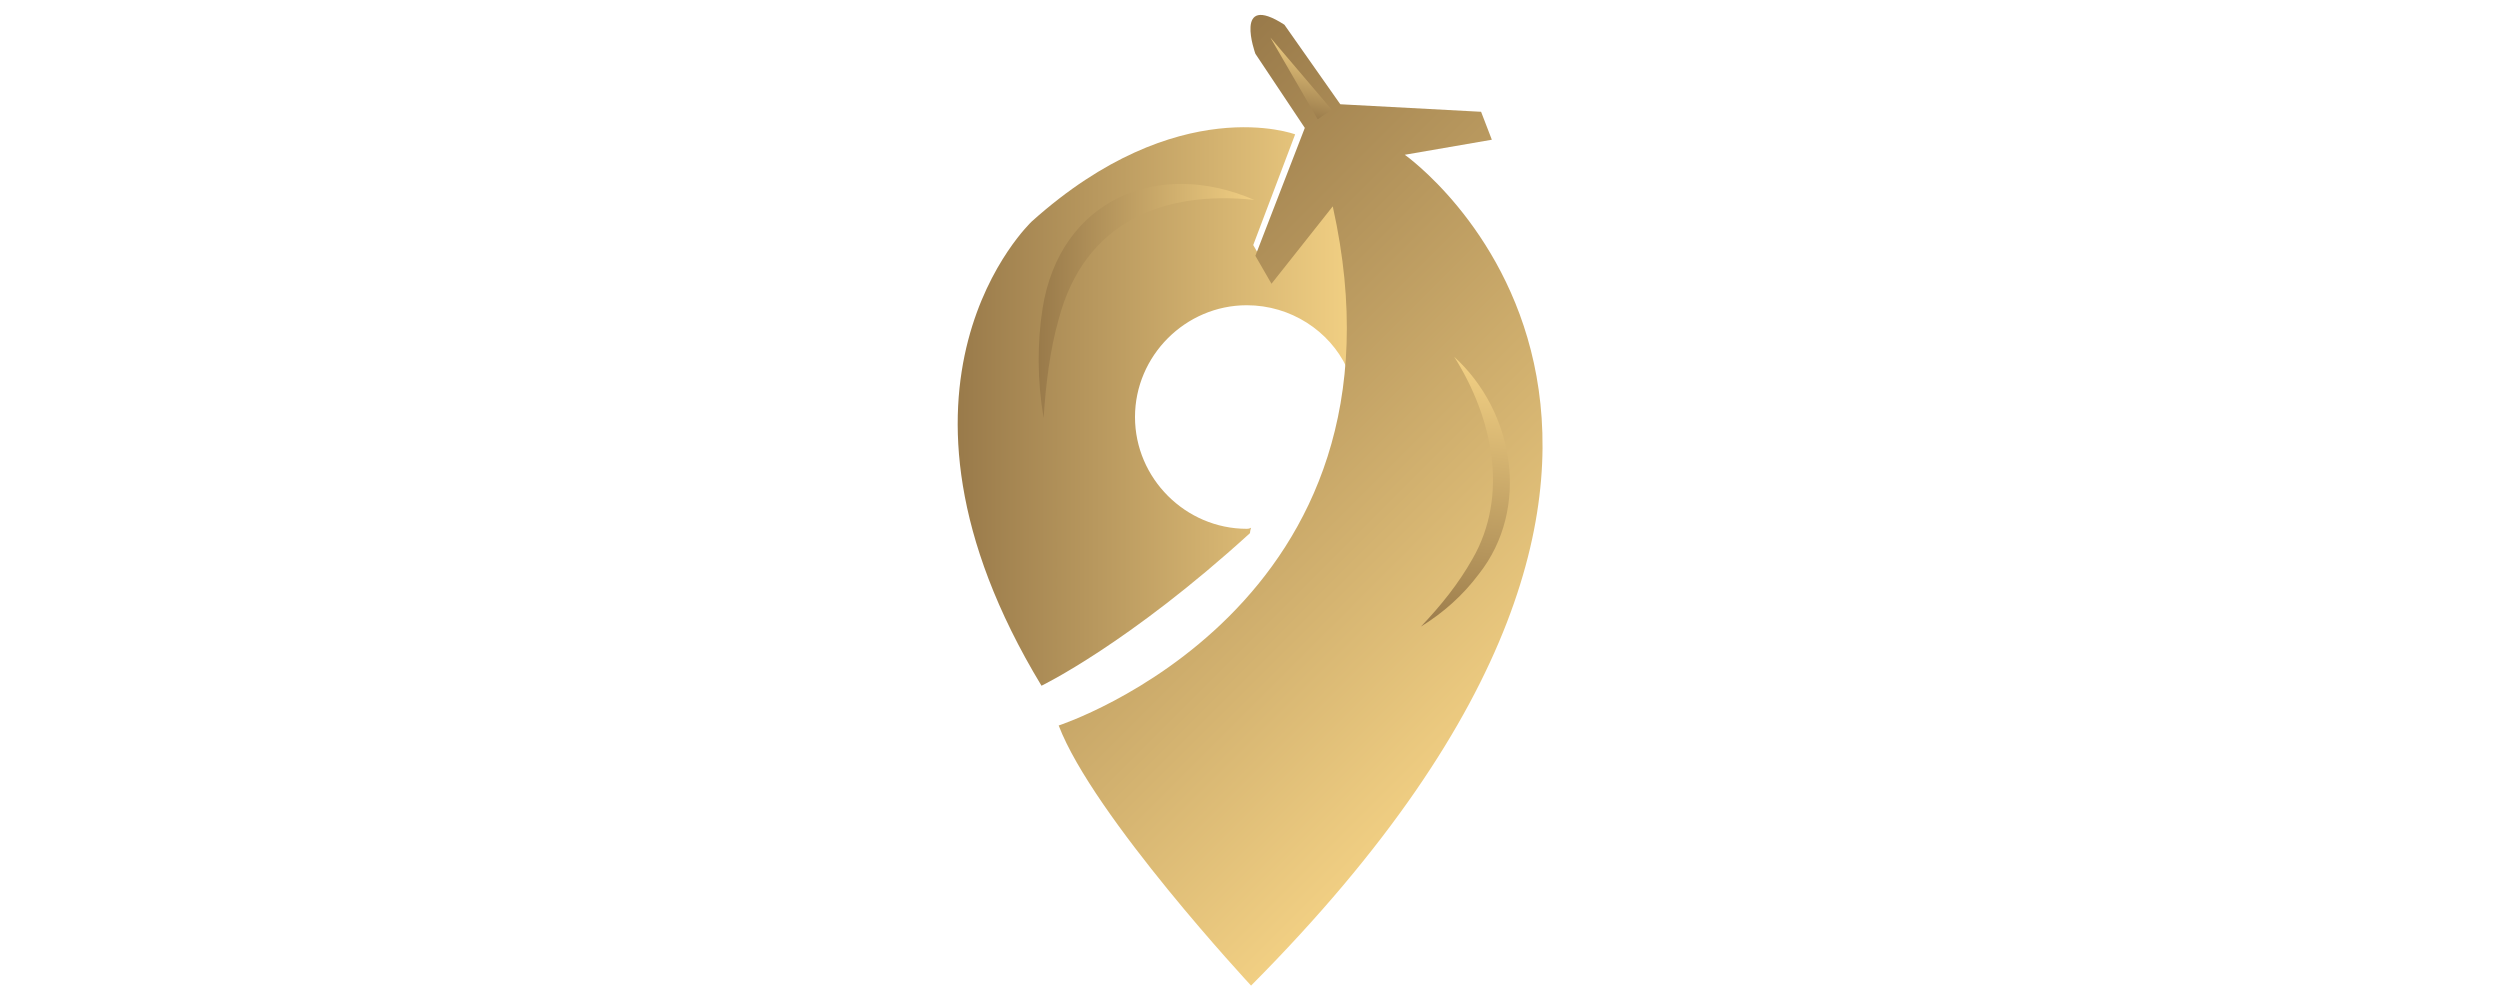
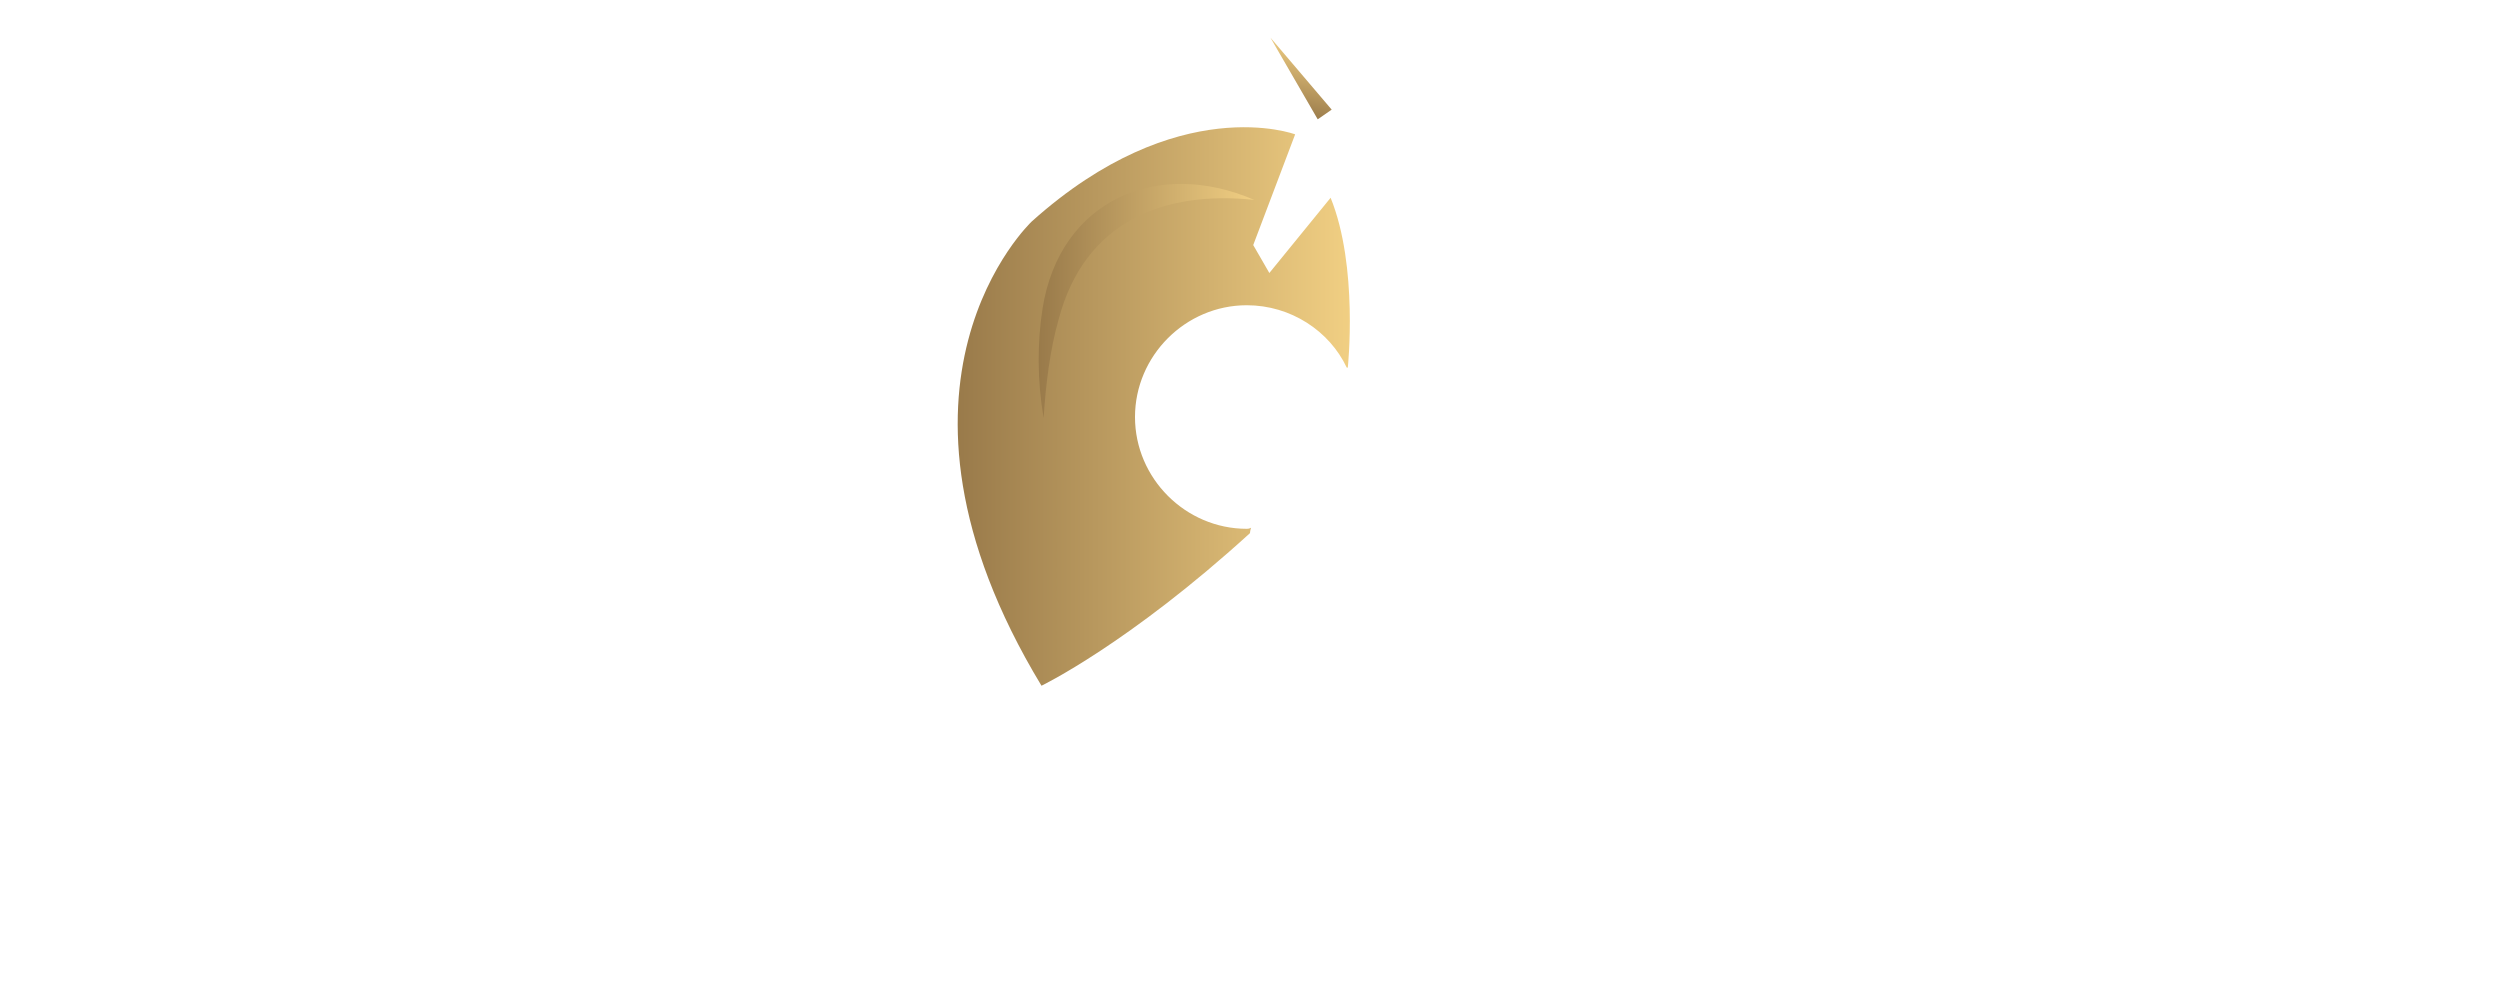
<svg xmlns="http://www.w3.org/2000/svg" version="1.1" id="Layer_1" x="0px" y="0px" viewBox="0 0 232.6 93.1" style="enable-background:new 0 0 232.6 93.1;" xml:space="preserve">
  <style type="text/css"> .st0{fill:url(#SVGID_1_);} .st1{fill:url(#SVGID_00000132086829123852744270000010831341906400128400_);} .st2{fill:url(#SVGID_00000039134527826746993370000009778046784802525621_);} .st3{fill:url(#SVGID_00000000207366510408979280000003025029865624570270_);} .st4{fill:url(#SVGID_00000161626905941426714930000009816719644630245765_);} </style>
  <g>
    <g>
      <linearGradient id="SVGID_1_" gradientUnits="userSpaceOnUse" x1="89.051" y1="37.878" x2="125.605" y2="37.878">
        <stop offset="0" style="stop-color:#997A4A" />
        <stop offset="1" style="stop-color:#F1CF83" />
      </linearGradient>
-       <path class="st0" d="M116,49.2c-5.7,0-10.4-4.7-10.4-10.4c0-5.7,4.7-10.4,10.4-10.4c4.1,0,7.7,2.4,9.3,5.8c0,0,0,0,0.1,0 c0,0,1-9.4-1.6-15.8l-5.7,7l-1.5-2.6l3.9-10.3c0,0-10.9-4.1-24.5,8.1c0,0-16.1,15.1,0.9,43.2c0,0,8.1-3.9,19.4-14.2 c0,0,0-0.2,0.1-0.5C116.2,49.2,116.1,49.2,116,49.2z" />
+       <path class="st0" d="M116,49.2c-5.7,0-10.4-4.7-10.4-10.4c0-5.7,4.7-10.4,10.4-10.4c4.1,0,7.7,2.4,9.3,5.8c0,0,0,0,0.1,0 c0,0,1-9.4-1.6-15.8l-5.7,7l-1.5-2.6l3.9-10.3c0,0-10.9-4.1-24.5,8.1c0,0-16.1,15.1,0.9,43.2c0,0,8.1-3.9,19.4-14.2 c0,0,0-0.2,0.1-0.5C116.2,49.2,116.1,49.2,116,49.2" />
      <linearGradient id="SVGID_00000114789909936372863150000005938010194714472083_" gradientUnits="userSpaceOnUse" x1="96.634" y1="28.019" x2="116.724" y2="28.019">
        <stop offset="0" style="stop-color:#997A4A" />
        <stop offset="1" style="stop-color:#F1CF83" />
      </linearGradient>
      <path style="fill:url(#SVGID_00000114789909936372863150000005938010194714472083_);" d="M116.7,18.6c-8.4-0.9-15.8,2-18.2,11.1 c-0.8,2.8-1.2,6-1.4,9.2c-0.6-3.5-0.6-7-0.1-10.2C98.6,18.6,107.7,14.7,116.7,18.6L116.7,18.6z" />
    </g>
    <g>
      <linearGradient id="SVGID_00000108289225927720032120000017960933256260198319_" gradientUnits="userSpaceOnUse" x1="97.207" y1="21.119" x2="142.133" y2="66.046">
        <stop offset="0" style="stop-color:#997A4A" />
        <stop offset="1" style="stop-color:#F1CF83" />
      </linearGradient>
-       <path style="fill:url(#SVGID_00000108289225927720032120000017960933256260198319_);" d="M116.4,91.7c0,0-14.7-15.8-17.9-24.2 c0,0,33.8-11,25.5-48.3l-5.7,7.2l-1.5-2.6l4.6-11.9L116.8,5c0,0-2.1-5.8,2.7-2.7l5.2,7.4l13.1,0.7l1,2.6l-8.1,1.4 C130.7,14.4,167.5,40.3,116.4,91.7z" />
      <g>
        <linearGradient id="SVGID_00000022557790240388145980000017171498981709545662_" gradientUnits="userSpaceOnUse" x1="-1243.609" y1="1233.496" x2="-1236.58" y2="1233.496" gradientTransform="matrix(0.215 -0.977 0.977 0.215 -816.887 -1469.26)">
          <stop offset="0" style="stop-color:#997A4A" />
          <stop offset="1" style="stop-color:#F1CF83" />
        </linearGradient>
        <polygon style="fill:url(#SVGID_00000022557790240388145980000017171498981709545662_);" points="122.6,11.1 118.2,3.5 123.9,10.2 " />
      </g>
      <linearGradient id="SVGID_00000165235455511231498520000001886767464679796148_" gradientUnits="userSpaceOnUse" x1="-1354.904" y1="1256.155" x2="-1329.584" y2="1256.155" gradientTransform="matrix(0.129 -0.992 1.009 0.131 -957.642 -1449.32)">
        <stop offset="0" style="stop-color:#997A4A" />
        <stop offset="1" style="stop-color:#F1CF83" />
      </linearGradient>
-       <path style="fill:url(#SVGID_00000165235455511231498520000001886767464679796148_);" d="M135.3,33.2c5.6,5.1,7.1,14.1,2.3,20.2 c-1.5,2-3.3,3.6-5.4,4.9c1.9-2,3.5-4,4.8-6.3C140.4,46.1,138.9,38.9,135.3,33.2L135.3,33.2z" />
    </g>
  </g>
</svg>